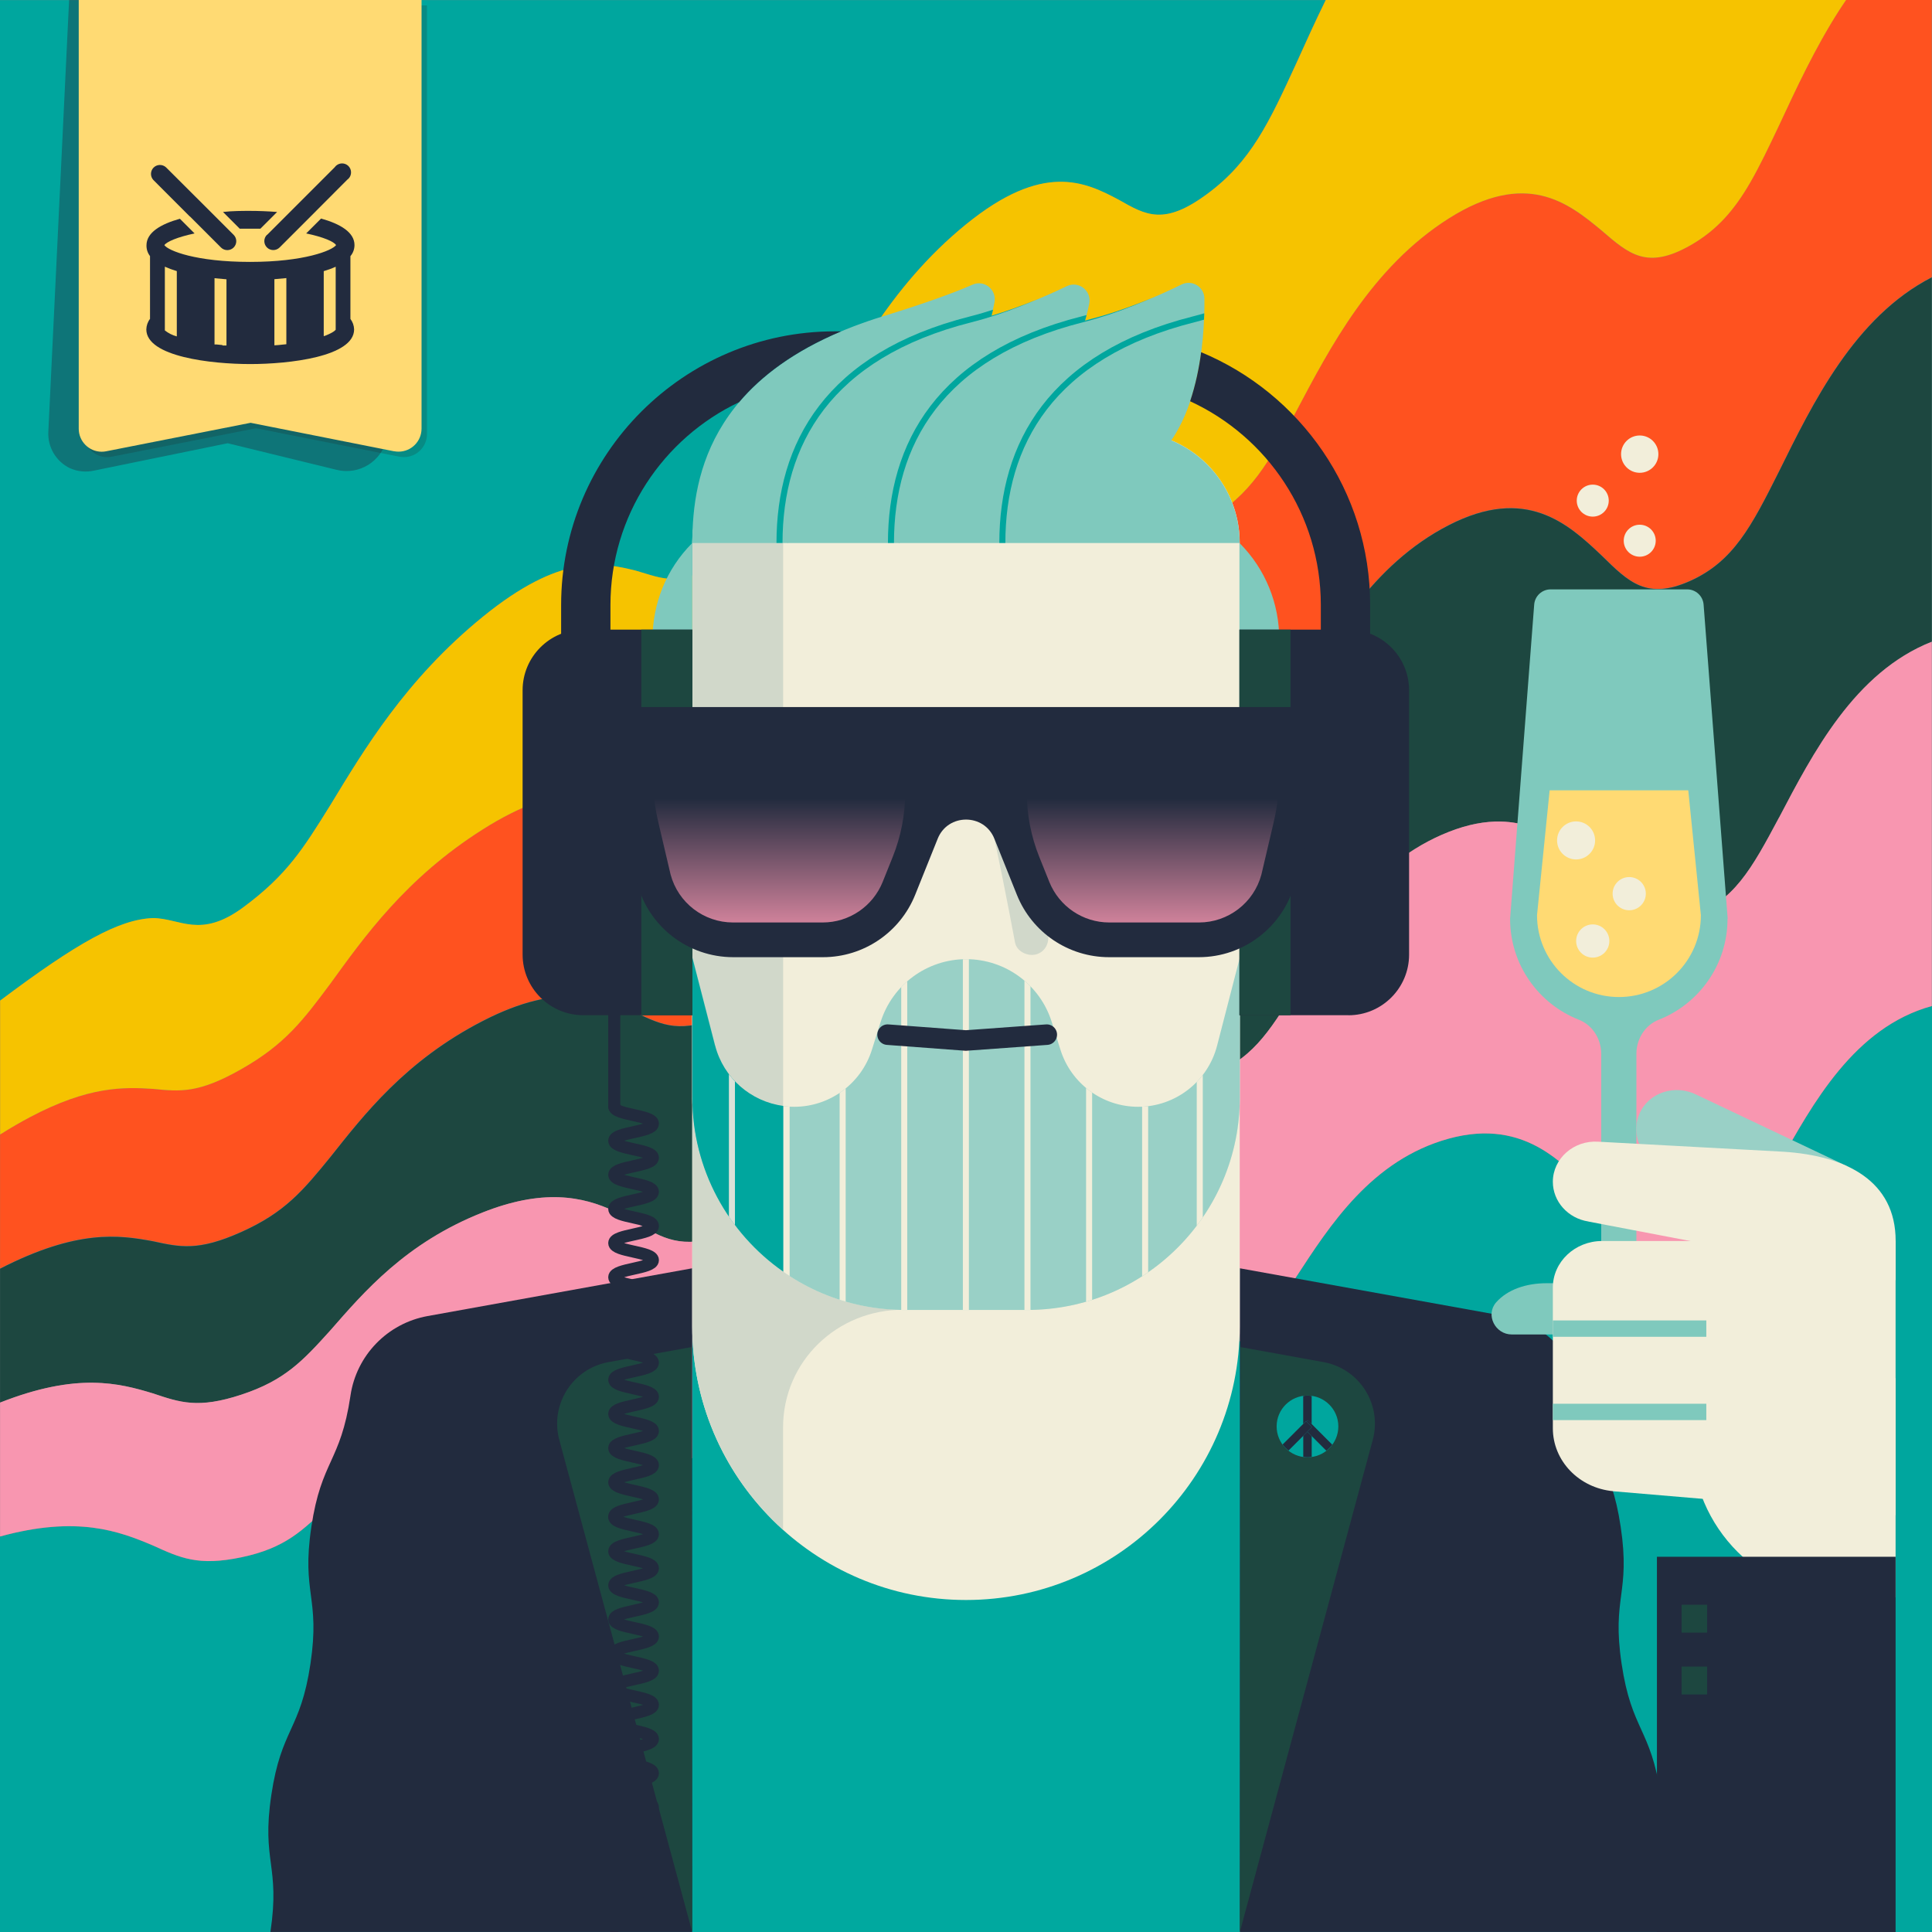
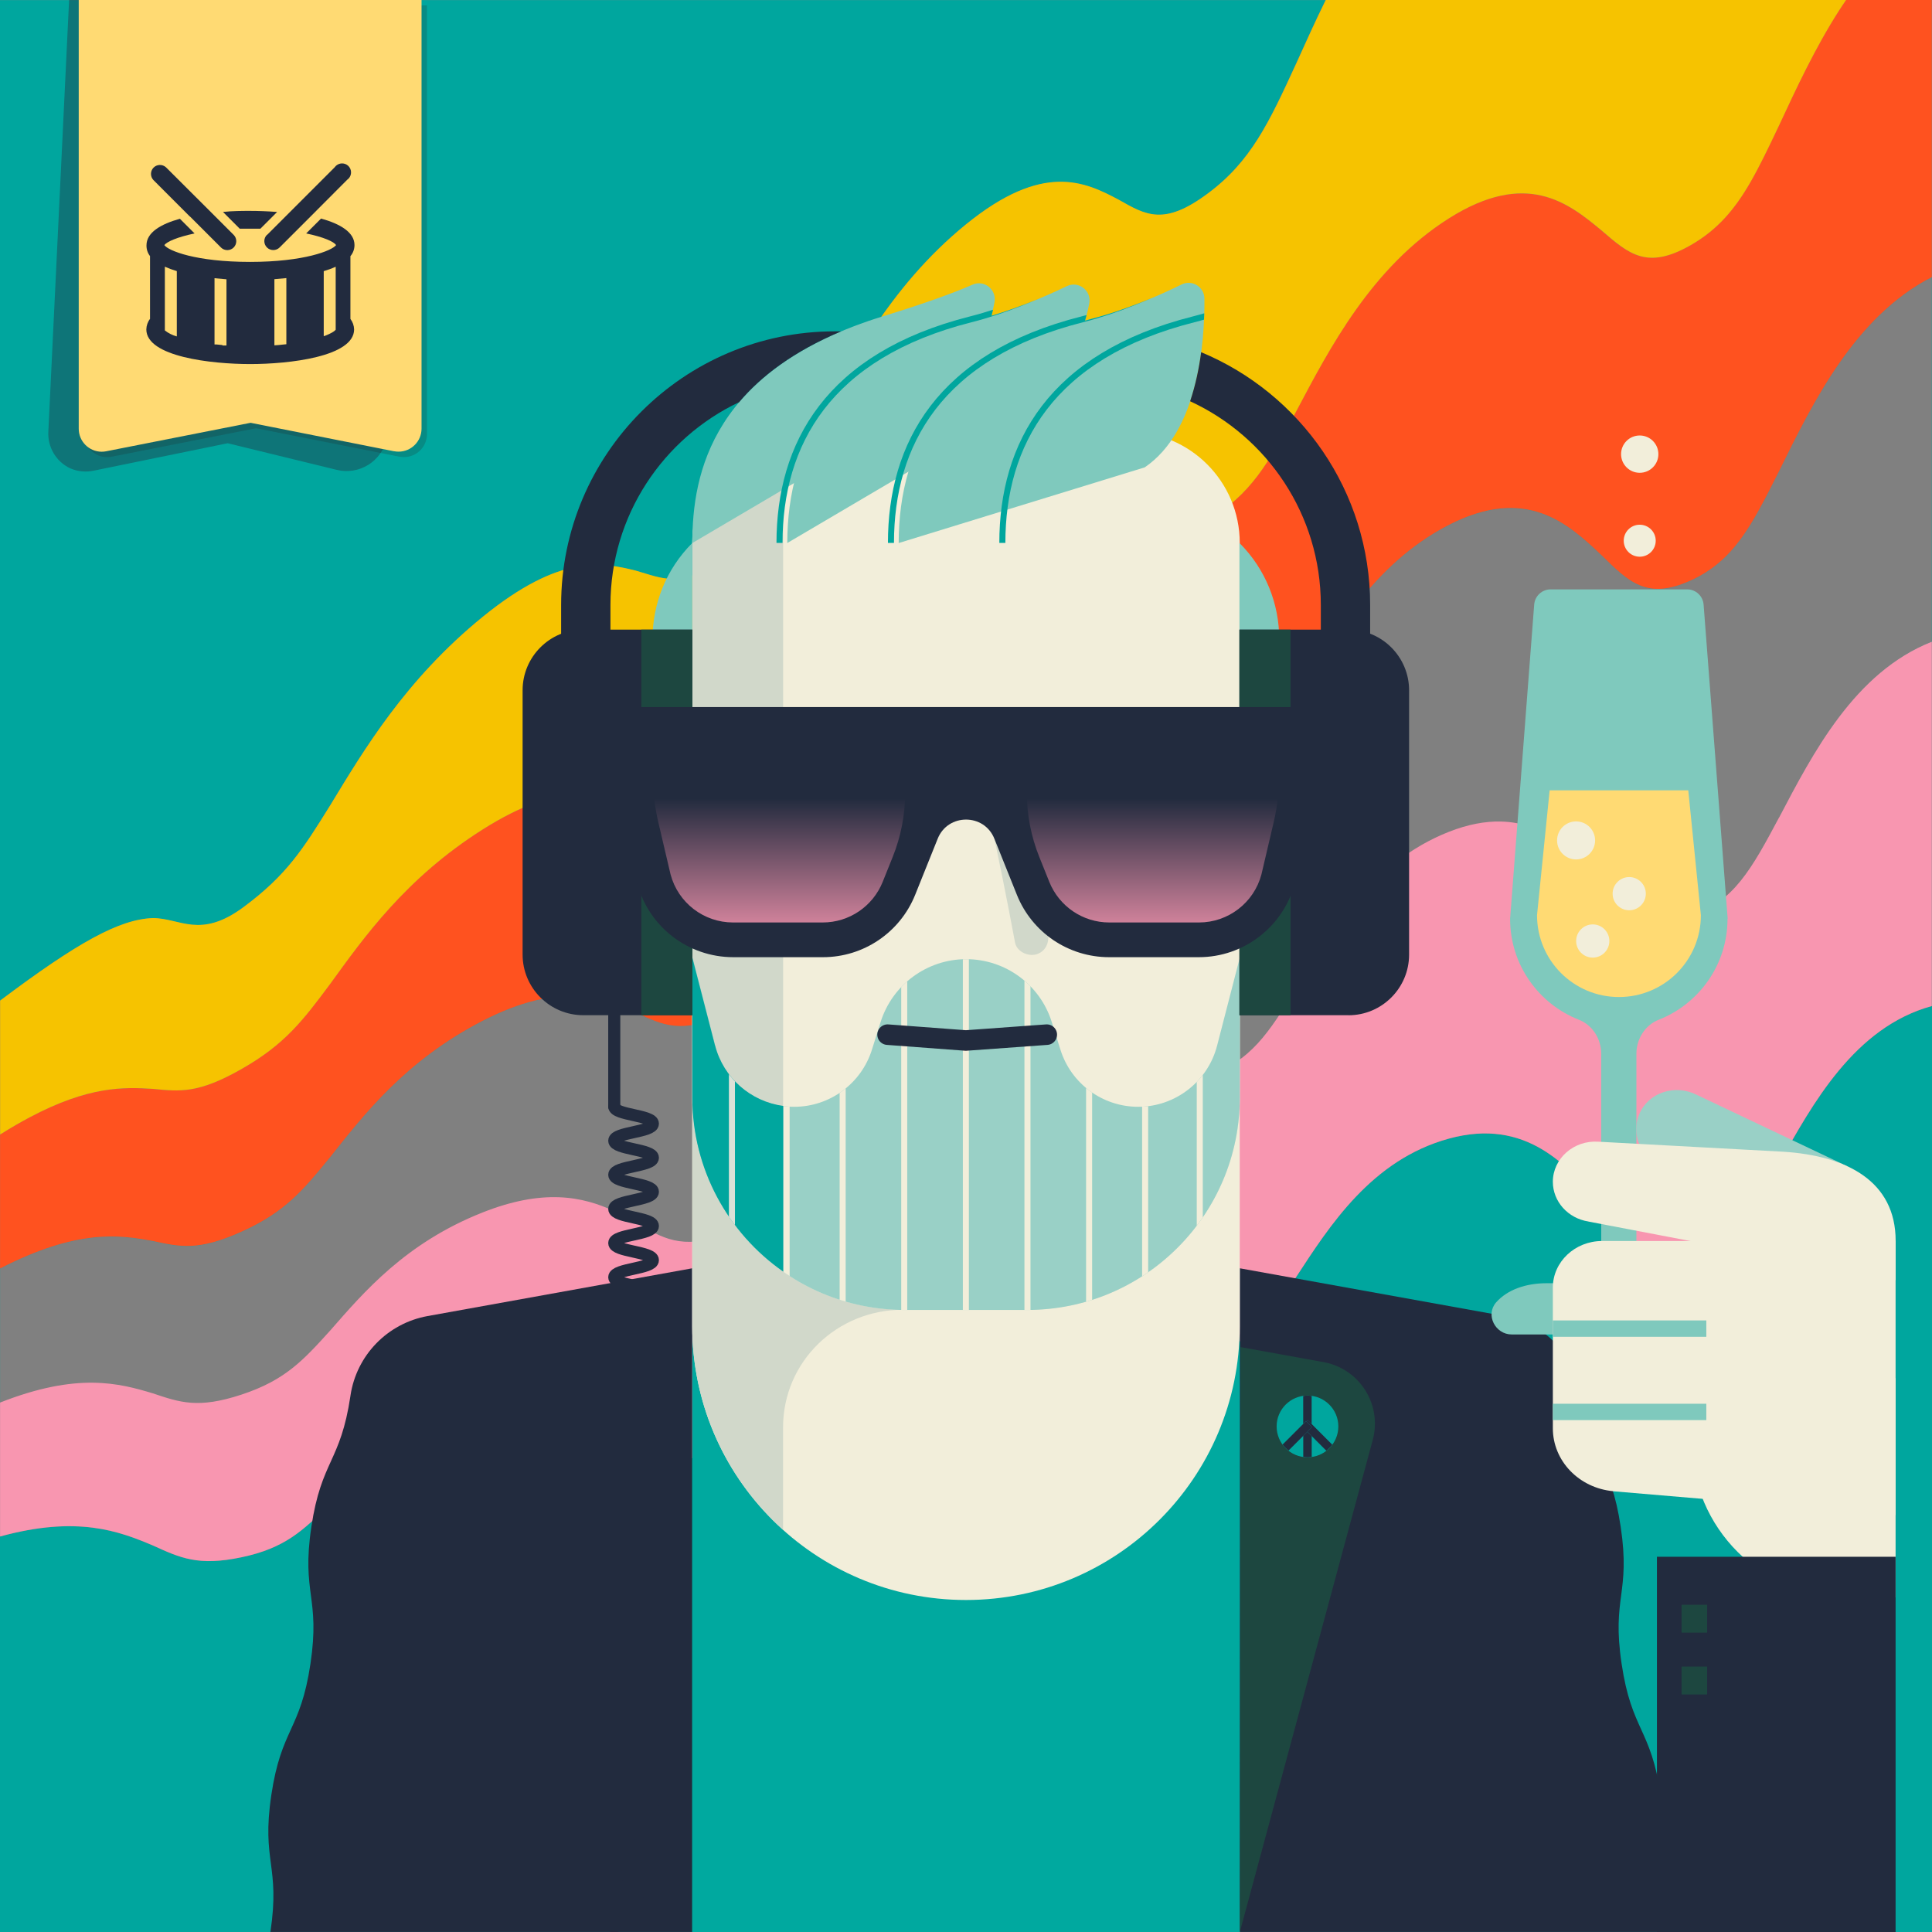
<svg xmlns="http://www.w3.org/2000/svg" version="1.1" viewBox="0 0 320 320">
  <rect x="0" y="0" width="320" height="320" fill="#808080" stroke="none" />
  <clipPath id="Amiga500_lores">
    <rect y="0" width="320" height="320" />
  </clipPath>
  <g clip-path="url(#Amiga500_lores)">
    <path d="M15.4,229.02c4.03,.04,7.15,.91,9.94,1.76-2.78-.84-5.91-1.72-9.94-1.76Z" fill="#00a69e" />
    <path d="M304.59,1.74c-4.04,6.29-7.16,13.07-9.95,19.05-1.7,3.58-3.18,6.69-4.74,9.4,1.57-2.72,3.05-5.84,4.75-9.42,2.79-5.97,5.91-12.74,9.94-19.03Z" fill="#00a69e" />
    <path d="M265.27,145.82c-4.17-4.46-9.11-9.59-16.73-9.75,7.61,.16,12.55,5.29,16.73,9.75Z" fill="#00a69e" />
    <path d="M136.39,112.78c1.63-2.63,3.38-5.4,5.38-8.2-2,2.8-3.75,5.57-5.38,8.2Z" fill="#00a69e" />
    <path d="M130.71,121.66c.83-1.17,1.65-2.43,2.5-3.77-.85,1.34-1.67,2.6-2.5,3.77Z" fill="#00a69e" />
    <path d="M105.3,202.46c-4.52-2.53-9.94-5.38-18.69-3.65,8.74-1.73,14.17,1.12,18.69,3.65Z" fill="#00a69e" />
    <path d="M160,169.3c-12.81,5.05-19.74,14.99-25.31,22.76,5.58-7.77,12.5-17.71,25.31-22.76Z" fill="#00a69e" />
    <path d="M279.96,151.78c7.19-2.37,10.18-7.89,14.7-16.36-4.53,8.47-7.51,13.99-14.7,16.36Z" fill="#00a69e" />
    <path d="M319.97,0V45.91c-12.81,6.57-19.74,20.88-25.31,32.16-4.53,9.01-7.51,14.89-14.7,18.12s-10.17,.23-14.69-4.21c-5.57-5.28-12.49-11.59-25.3-5.02-12.8,6.57-19.73,19.11-25.3,28.97-4.52,7.86-7.5,12.97-14.69,16.2s-10.17,.99-14.69-2.29c-5.57-3.86-12.5-8.4-25.3-1.83-12.81,6.58-19.74,17.35-25.31,25.78-4.53,6.69-7.51,11.05-14.7,14.28-7.19,3.24-10.17,1.76-14.69-.37-5.57-2.44-12.49-5.2-25.3,1.37-12.8,6.57-19.73,15.58-25.3,22.59-4.52,5.54-7.5,9.13-14.69,12.36-7.19,3.23-10.17,2.51-14.69,1.54-5.57-1.03-12.49-2.02-25.3,4.55v-22.18c1.75-1.11,3.39-2.05,4.93-2.87-1.55,.82-3.18,1.76-4.94,2.87v-22.18c12.8-9.62,19.73-13.47,25.3-13.67,4.53,0,7.82,3.52,15.01-1.81,7.19-5.33,9.86-9.61,14.37-16.87,5.57-9.16,12.49-20.84,25.3-31.25,12.8-10.4,19.73-9,25.3-7.62,4.52,1.28,7.5,3.1,14.69-2.22,7.19-5.33,10.18-11.8,14.7-20.34,5.58-10.72,12.5-24.38,25.31-34.79,12.8-10.41,19.73-7.03,25.3-4.08,4.52,2.56,7.5,4.34,14.69-.99,7.19-5.33,10.17-11.74,14.69-21.57,1.5-3.32,3.11-6.89,4.89-10.52H0V320H320V0h-.03Zm0,106.28c-12.81,5.05-19.74,18.54-25.31,29.15v.02c5.58-10.62,12.5-24.1,25.31-29.15v60.34c-12.81,3.51-19.74,16.18-25.31,26.12-4.53,7.92-7.51,13.1-14.7,14.61-7.19,1.52-10.17-2.19-14.69-7.71-5.57-6.63-12.49-14.57-25.3-11.06-12.8,3.52-19.73,14.42-25.3,22.94-4.52,6.77-7.5,11.18-14.69,12.69-7.19,1.51-10.17-1.45-14.69-5.8-5.57-5.19-12.5-11.38-25.3-7.87-12.81,3.52-19.74,12.63-25.31,19.74-4.53,5.62-7.51,9.27-14.7,10.78-7.19,1.51-10.17-.68-14.69-3.88-5.57-3.77-12.49-8.18-25.3-4.67-12.8,3.51-19.73,10.86-25.3,16.55-4.52,4.47-7.5,7.35-14.69,8.86-7.19,1.51-10.17,.09-14.69-1.96-5.57-2.35-12.49-5-25.3-1.48v-44.37c12.8-6.57,19.73-5.58,25.3-4.55,4.52,.98,7.5,1.69,14.69-1.54,7.19-3.23,10.17-6.82,14.69-12.36,5.57-7.01,12.49-16.02,25.3-22.59,12.8-6.58,19.73-3.82,25.3-1.37,4.52,2.12,7.5,3.6,14.69,.37,7.19-3.23,10.18-7.59,14.7-14.28,5.58-8.43,12.5-19.21,25.31-25.78,12.8-6.57,19.73-2.04,25.3,1.83,4.52,3.29,7.5,5.52,14.69,2.29,7.19-3.23,10.17-8.34,14.69-16.2,5.57-9.86,12.49-22.4,25.3-28.97,12.8-6.57,19.73-.26,25.3,5.02,4.52,4.44,7.5,7.44,14.69,4.21,7.19-3.24,10.18-9.11,14.7-18.12h0c5.58-11.28,12.5-25.59,25.31-32.16v60.34Z" fill="#00a69e" />
    <path d="M119.99,204.59c-7.19,2.37-10.17,.53-14.69-2.13,4.52,2.68,7.5,4.5,14.69,2.13Z" fill="#00a69e" />
    <path d="M134.69,192.06c-4.53,6.16-7.51,10.16-14.7,12.53,7.19-2.37,10.18-6.37,14.7-12.53Z" fill="#00a69e" />
    <path d="M294.66,20.76c-1.7,3.59-3.18,6.71-4.75,9.42-2.61,4.52-5.46,7.91-9.96,10.47-7.19,4.09-10.17,1.43-14.69-2.46-5.57-4.63-12.49-10.1-25.3-2.01-12.8,8.11-19.73,21.47-25.3,31.99-4.52,8.39-7.5,13.86-14.69,17.95-7.19,4.09-10.17,2.2-14.69-.54-5.57-3.21-12.5-6.91-25.3,1.19-8,5.06-13.71,11.49-18.22,17.81-1.99,2.8-3.75,5.57-5.38,8.2-.58,.95-1.16,1.88-1.71,2.79-.51,.81-.99,1.58-1.47,2.33-.85,1.34-1.67,2.6-2.5,3.77-2.83,4.02-5.79,7.12-10.73,9.93-7.19,4.09-10.17,2.97-14.69,1.38-5.57-1.77-12.49-3.71-25.3,4.38-12.8,8.09-19.73,17.93-25.3,25.6-4.52,6.07-7.5,10.02-14.69,14.11-7.19,4.09-10.17,3.73-14.69,3.29-4.8-.31-10.62-.47-20.36,4.69-1.54,.82-3.18,1.76-4.93,2.87v22.18c12.81-6.57,19.73-5.58,25.3-4.55,4.52,.97,7.5,1.69,14.69-1.54,7.19-3.23,10.17-6.82,14.69-12.36,5.57-7.01,12.5-16.02,25.3-22.59,12.81-6.57,19.73-3.8,25.3-1.37,4.52,2.13,7.5,3.61,14.69,.37,7.19-3.23,10.17-7.59,14.7-14.28,5.57-8.43,12.5-19.2,25.31-25.78,12.8-6.57,19.73-2.03,25.3,1.83,4.52,3.29,7.5,5.52,14.69,2.29s10.17-8.34,14.69-16.2c5.57-9.86,12.5-22.4,25.3-28.97,12.81-6.57,19.73-.26,25.3,5.02,4.52,4.44,7.5,7.44,14.69,4.21s10.17-9.11,14.7-18.12c5.57-11.28,12.5-25.59,25.31-32.16V0h-14.22c-.39,.58-.78,1.15-1.16,1.74-4.03,6.29-7.15,13.06-9.94,19.03Z" fill="#ff521f" />
    <path d="M199.99,32.09c-7.19,5.33-10.17,3.56-14.69,.99-5.57-2.96-12.5-6.33-25.3,4.08-12.81,10.41-19.73,24.07-25.31,34.79-4.52,8.55-7.51,15.01-14.7,20.34-7.19,5.33-10.17,3.5-14.69,2.22-5.57-1.38-12.5-2.78-25.3,7.62-12.81,10.41-19.73,22.09-25.3,31.25-4.52,7.26-7.18,11.54-14.37,16.87-7.19,5.33-10.49,1.81-15.01,1.81-5.57,.2-12.5,4.05-25.3,13.67v22.18c1.76-1.11,3.39-2.05,4.94-2.87,9.73-5.16,15.55-5,20.36-4.69,4.52,.44,7.5,.8,14.69-3.29,7.19-4.09,10.17-8.04,14.69-14.11,5.57-7.68,12.5-17.51,25.3-25.6,12.81-8.09,19.73-6.15,25.3-4.38,4.52,1.59,7.5,2.71,14.69-1.38,4.95-2.81,7.9-5.91,10.73-9.93,.83-1.17,1.65-2.43,2.5-3.77,.48-.75,.96-1.52,1.47-2.33,.55-.9,1.12-1.84,1.71-2.79,1.62-2.63,3.38-5.4,5.38-8.2,4.51-6.33,10.22-12.75,18.22-17.81,12.8-8.09,19.73-4.39,25.3-1.19,4.52,2.74,7.5,4.63,14.69,.54,7.19-4.09,10.17-9.56,14.69-17.95,5.57-10.52,12.5-23.89,25.3-31.99,12.81-8.09,19.73-2.62,25.3,2.01,4.52,3.89,7.5,6.55,14.69,2.46,4.5-2.56,7.35-5.95,9.96-10.47,1.56-2.71,3.04-5.82,4.74-9.4,2.79-5.98,5.91-12.75,9.95-19.05,.37-.58,.77-1.16,1.16-1.74h-86.18c-1.79,3.64-3.39,7.2-4.89,10.52-4.52,9.83-7.5,16.24-14.69,21.57Z" fill="#f6c300" />
-     <path d="M294.66,78.1h0c-4.52,9.01-7.51,14.88-14.7,18.12-7.19,3.23-10.17,.23-14.69-4.21-5.57-5.28-12.5-11.59-25.3-5.02-12.81,6.57-19.73,19.11-25.3,28.97-4.52,7.86-7.5,12.97-14.69,16.2-7.19,3.23-10.17,.99-14.69-2.29-5.57-3.87-12.5-8.4-25.3-1.83-12.81,6.57-19.73,17.35-25.31,25.78-4.52,6.69-7.51,11.05-14.7,14.28-7.19,3.23-10.17,1.75-14.69-.37-5.57-2.45-12.5-5.22-25.3,1.37-12.81,6.57-19.73,15.58-25.3,22.59-4.52,5.54-7.5,9.13-14.69,12.36-7.19,3.23-10.17,2.52-14.69,1.54-5.57-1.03-12.5-2.02-25.3,4.55v22.18c6.4-2.52,11.33-3.33,15.36-3.29,4.03,.04,7.15,.91,9.94,1.76,4.52,1.51,7.5,2.59,14.69,.21,7.19-2.37,10.17-5.61,14.69-10.61,5.57-6.36,12.49-14.53,25.3-19.58,2.4-.95,4.59-1.59,6.61-1.99,8.75-1.73,14.16,1.11,18.69,3.65,4.52,2.66,7.5,4.5,14.69,2.13s10.17-6.37,14.7-12.53c5.57-7.77,12.5-17.71,25.31-22.76,12.8-5.05,19.73,.32,25.3,4.84,4.52,3.82,7.5,6.41,14.69,4.04,7.19-2.37,10.17-7.13,14.69-14.45,5.57-9.19,12.49-20.91,25.3-25.95,3.2-1.26,6.03-1.76,8.57-1.71,7.62,.15,12.55,5.28,16.73,9.75,4.52,4.98,7.5,8.33,14.69,5.96,7.19-2.37,10.17-7.89,14.7-16.36,5.57-10.61,12.5-24.1,25.31-29.15V45.94c-12.81,6.57-19.73,20.88-25.31,32.16Z" fill="#1d4740" />
    <path d="M279.96,151.78c-7.19,2.37-10.17-.98-14.69-5.96-4.17-4.46-9.12-9.59-16.73-9.75-2.54-.05-5.37,.45-8.57,1.71-12.81,5.05-19.73,16.76-25.3,25.95-4.52,7.32-7.5,12.08-14.69,14.45-7.19,2.37-10.17-.23-14.69-4.04-5.57-4.53-12.5-9.89-25.3-4.84-12.81,5.05-19.73,14.99-25.31,22.76-4.52,6.16-7.51,10.16-14.7,12.53-7.19,2.37-10.17,.54-14.69-2.13-4.52-2.52-9.95-5.37-18.69-3.65-2.02,.4-4.21,1.04-6.61,1.99-12.81,5.05-19.73,13.22-25.3,19.58-4.52,5-7.5,8.24-14.69,10.61-7.19,2.37-10.17,1.3-14.69-.21-2.78-.84-5.91-1.72-9.94-1.76-4.03-.04-8.96,.77-15.36,3.29v22.18c12.81-3.52,19.73-.87,25.3,1.48,4.52,2.05,7.5,3.48,14.69,1.96,7.19-1.51,10.17-4.39,14.69-8.86,5.57-5.69,12.5-13.04,25.3-16.55,12.81-3.51,19.73,.9,25.3,4.67,4.52,3.21,7.5,5.4,14.69,3.88,7.19-1.51,10.17-5.16,14.7-10.78,5.57-7.11,12.5-16.22,25.31-19.74,12.8-3.51,19.73,2.68,25.3,7.87,4.52,4.36,7.5,7.32,14.69,5.8,7.19-1.51,10.17-5.92,14.69-12.69,5.57-8.52,12.5-19.42,25.3-22.94,12.81-3.51,19.73,4.44,25.3,11.06,4.52,5.52,7.5,9.23,14.69,7.71,7.19-1.51,10.17-6.68,14.7-14.61,5.57-9.95,12.5-22.61,25.31-26.12v-60.34c-12.81,5.05-19.73,18.53-25.31,29.15v-.02c-4.52,8.47-7.51,13.99-14.7,16.36Z" fill="#f896b0" />
    <defs>
      <clipPath id="b">
        <path d="M114.67,181.78c0,19.43,15.75,35.19,35.19,35.19h20.3c19.43,0,35.19-15.75,35.19-35.19l.02-23.23-3.78,14.64c-1.54,5.96-6.92,10.13-13.07,10.13h0c-5.9,0-11.12-3.83-12.88-9.46l-1.44-4.59c-1.94-6.19-7.68-10.4-14.17-10.4h0c-6.48,0-12.21,4.21-14.17,10.4l-1.44,4.59c-1.77,5.63-6.99,9.46-12.88,9.46h0c-6.16,0-11.54-4.17-13.07-10.13l-3.78-14.64,.02,23.23h-.02Z" style="fill:none;" />
      </clipPath>
      <clipPath id="c">
        <path d="M193.99,72.92c4.85-7.08,5.54-17.66,5.5-23.47,0-1.94-2.05-3.19-3.79-2.34-3.53,1.74-9.25,4.27-15.16,5.77-.28,.07-.55,.15-.82,.23,.3-1.02,.54-1.98,.71-2.86,.41-2.12-1.78-3.8-3.73-2.86-3.12,1.5-7.64,3.48-12.47,4.91,.21-.8,.4-1.57,.52-2.27,.38-2.09-1.7-3.76-3.64-2.9-3.56,1.57-9.12,3.49-14.72,5.2-28.39,8.71-31.69,26.04-31.69,37.59h90.66c0-7.67-4.68-14.24-11.35-17.01h-.02Z" style="fill:none;" />
      </clipPath>
    </defs>
    <path d="M261.96,231.17c1.66,11.1,4.82,10.63,6.48,21.73,1.66,11.11-1.51,11.57,.15,22.68s4.82,10.63,6.48,21.73c1.66,11.11-1.51,11.57,.15,22.68h-69.86v-109.92l43.82,7.91c6.65,1.2,11.79,6.5,12.78,13.17" style="fill:#222b3e;" />
    <path d="M58.05,231.17c-1.66,11.1-4.82,10.63-6.48,21.73-1.66,11.11,1.51,11.57-.15,22.68-1.66,11.11-4.82,10.63-6.48,21.73-1.66,11.1,1.51,11.57-.15,22.68H114.65v-109.92l-43.82,7.91c-6.65,1.2-11.79,6.5-12.78,13.17" style="fill:#222b3e;" />
    <path d="M212.81,158.54h-9.7v-25.19h16.72v18.16c0,3.87-3.15,7.02-7.02,7.02Z" style="fill:#f2eeda;" />
    <polygon points="203.11 133.36 203.11 158.54 210.89 158.54 203.11 133.36" style="fill:#99d0c6;" />
    <path d="M100.17,133.36h16.72v25.19h-9.7c-3.87,0-7.02-3.15-7.02-7.02v-18.16h0Z" style="fill:#f2eeda;" />
    <polygon points="116.89 133.36 116.89 158.54 109.11 158.54 116.89 133.36" style="fill:#99d0c6;" />
    <rect x="114.67" y="210.08" width="90.66" height="109.92" style="fill:#00a99f;" />
    <path d="M205.34,168.14v51.53c0,25.04-20.3,45.34-45.34,45.34h0c-25.04,0-45.34-20.3-45.34-45.34v-51.53h90.67Z" style="fill:#f2eeda;" />
    <path d="M129.7,181.78v-17.66h-15.04v55.55c0,13.39,5.8,25.41,15.04,33.71v-16.96c0-10.94,8.99-19.55,19.93-19.48h20.52c19.43,0,35.19-15.75,35.19-35.19h-75.64v.02h0Z" style="fill:#d1d8ca;" />
    <path d="M133.09,71.51h53.84c10.16,0,18.41,8.25,18.41,18.41v91.84c0,19.42-15.76,35.19-35.19,35.19h-20.3c-19.42,0-35.19-15.76-35.19-35.19V89.94c0-10.16,8.25-18.41,18.41-18.41h.01Z" style="fill:#f2eeda;" />
    <path d="M164,135.63c1.48,6.81,2.84,13.63,4.12,20.47,.28,1.5,2.09,2.35,3.48,1.98,1.57-.43,2.25-1.96,1.98-3.48-1.28-6.84-2.65-13.67-4.12-20.47-.33-1.49-2.07-2.36-3.48-1.98-1.54,.42-2.29,1.98-1.98,3.48h0Z" style="fill:#d1d8ca;" />
    <path d="M114.67,89.94v91.84c0,11.93,5.95,22.48,15.04,28.83V71.84c-8.56,1.59-15.04,9.08-15.04,18.1Z" style="fill:#d1d8ca;" />
-     <path d="M114.67,89.94c0-10.17,8.24-18.41,18.41-18.41h53.84c10.17,0,18.41,8.24,18.41,18.41H114.67Z" style="fill:#7fc9bd;" />
    <path d="M114.67,181.78c0,19.43,15.75,35.19,35.19,35.19h20.3c19.43,0,35.19-15.75,35.19-35.19l.02-23.23-3.78,14.64c-1.54,5.96-6.92,10.13-13.07,10.13h0c-5.9,0-11.12-3.83-12.88-9.46l-1.44-4.59c-1.94-6.19-7.68-10.4-14.17-10.4h0c-6.48,0-12.21,4.21-14.17,10.4l-1.44,4.59c-1.77,5.63-6.99,9.46-12.88,9.46h0c-6.16,0-11.54-4.17-13.07-10.13l-3.78-14.64,.02,23.23h-.02Z" style="fill:#99d0c6;" />
    <path d="M118.43,173.18l-3.78-14.64,.02,23.23c0,11.93,5.95,22.48,15.04,28.83v-27.43c-5.37-.72-9.88-4.63-11.27-9.99h-.01Z" style="fill:#00a69e;" />
    <path d="M114.67,121.75v-31.82c-4.39,4.39-6.59,10.15-6.59,15.91v17.05l6.59-1.14h0Z" style="fill:#7fc9bd;" />
    <path d="M205.29,121.75v-31.82c4.39,4.39,6.59,10.15,6.59,15.91v17.05l-6.59-1.14h0Z" style="fill:#7fc9bd;" />
    <path d="M114.67,89.94c0-11.55,3.3-28.88,31.69-37.59,5.6-1.72,11.16-3.63,14.72-5.2,1.94-.86,4.02,.81,3.64,2.9-.85,4.65-3.39,11.73-10.85,16.8l-39.21,23.1h.01Z" style="fill:#7fc9bd;" />
-     <path d="M130.4,89.94c0-16.36,8-31.06,31.69-37.05,5.61-1.42,11.03-3.77,14.6-5.49,1.95-.94,4.13,.73,3.73,2.86-.89,4.65-3.47,11.59-10.8,16.58l-39.21,23.1h0Z" style="fill:#7fc9bd;" />
+     <path d="M130.4,89.94c0-16.36,8-31.06,31.69-37.05,5.61-1.42,11.03-3.77,14.6-5.49,1.95-.94,4.13,.73,3.73,2.86-.89,4.65-3.47,11.59-10.8,16.58h0Z" style="fill:#7fc9bd;" />
    <path d="M148.85,89.94c0-16.36,8-31.06,31.69-37.05,5.92-1.5,11.63-4.03,15.16-5.77,1.74-.86,3.78,.4,3.79,2.34,.06,7.26-1,21.91-9.89,27.95l-40.74,12.53h-.01Z" style="fill:#7fc9bd;" />
-     <path d="M114.65,319.99l-22.01-81.49c-1.58-5.86,2.18-11.81,8.15-12.89l13.74-2.49,.12,96.88Z" style="fill:#1d4740;" />
    <g style="clip-path:url(#b);">
      <g>
        <line x1="159.98" y1="156.05" x2="159.98" y2="217.49" style="fill:none; stroke:#f2eeda; stroke-miterlimit:10;" />
        <line x1="170.18" y1="158.57" x2="170.18" y2="217.49" style="fill:none; stroke:#f2eeda; stroke-miterlimit:10;" />
        <line x1="180.39" y1="174.58" x2="180.39" y2="216.1" style="fill:none; stroke:#f2eeda; stroke-miterlimit:10;" />
        <line x1="189.67" y1="179.79" x2="189.67" y2="215.92" style="fill:none; stroke:#f2eeda; stroke-miterlimit:10;" />
        <line x1="198.72" y1="171.52" x2="198.72" y2="209.17" style="fill:none; stroke:#f2eeda; stroke-miterlimit:10;" />
        <line x1="121.23" y1="170.09" x2="121.23" y2="209.17" style="fill:none; stroke:#dce1d7; stroke-miterlimit:10;" />
        <line x1="130.29" y1="178" x2="130.29" y2="215.92" style="fill:none; stroke:#f2eeda; stroke-miterlimit:10;" />
        <line x1="139.57" y1="174.58" x2="139.57" y2="216.1" style="fill:none; stroke:#f2eeda; stroke-miterlimit:10;" />
        <line x1="149.77" y1="158.93" x2="149.77" y2="217.49" style="fill:none; stroke:#f2eeda; stroke-miterlimit:10;" />
      </g>
    </g>
    <polyline points="147.01 171.37 159.98 172.34 173.38 171.37" style="fill:none; stroke:#222b3e; stroke-linecap:round; stroke-miterlimit:10; stroke-width:3.4px;" />
    <g style="clip-path:url(#c);">
      <g>
        <path d="M129.11,89.94c0-16.36,8-31.06,31.69-37.05,5.61-1.42,11.03-3.77,14.6-5.49" style="fill:none; stroke:#00a69e; stroke-miterlimit:10;" />
        <path d="M147.57,89.94c0-16.36,8-31.06,31.69-37.05,5.61-1.42,11.03-3.77,14.6-5.49" style="fill:none; stroke:#00a69e; stroke-miterlimit:10;" />
        <path d="M166.02,89.94c0-16.36,8-31.06,31.69-37.05,5.61-1.42,11.03-3.77,14.6-5.49" style="fill:none; stroke:#00a69e; stroke-miterlimit:10;" />
      </g>
    </g>
    <path d="M205.36,319.99l22.01-81.49c1.58-5.86-2.18-11.81-8.15-12.89l-13.74-2.49-.12,96.88Z" style="fill:#1d4740;" />
    <rect width="320" height="319.99" style="fill:none;" />
    <rect width="320" height="320" fill="none" />
    <circle cx="216.56" cy="236.26" r="5.11" fill="#00a69e" />
    <g>
      <path d="M216.54,237.14l-.68,.68v3.48c.23,.03,.46,.07,.7,.07s.47-.04,.7-.07v-3.44l-.72-.72Z" fill="#222b3e" />
      <path d="M216.32,235.38l.07,.07,.22-.22,.64,.65v-4.66c-.23-.03-.46-.07-.7-.07s-.47,.04-.7,.07v4.63l.46-.46Z" fill="#222b3e" />
      <path d="M216.61,235.23l-.22,.22,.92,.92-.77,.77,.72,.72,2.42,2.42c.37-.29,.7-.62,.98-1l-3.4-3.41-.64-.65Z" fill="#222b3e" />
      <path d="M216.54,237.14l.77-.77-.92-.92-.07-.07-.46,.46-3.42,3.42c.28,.38,.61,.71,.98,1l2.44-2.44,.68-.68Z" fill="#222b3e" />
    </g>
    <rect width="320" height="320" fill="none" />
    <path d="M96.61,104.29h18.05v63.86h-18.05c-5.54,0-10.05-4.5-10.05-10.05v-43.77c0-5.54,4.5-10.05,10.05-10.05h0Z" fill="#222b3e" />
    <path d="M223.34,168.15h-18.05v-63.86h18.05c5.54,0,10.05,4.5,10.05,10.05v43.77c0,5.54-4.5,10.05-10.05,10.05h0Z" fill="#222b3e" />
    <rect x="205.29" y="104.29" width="8.46" height="63.86" fill="#1d4740" />
    <rect x="106.22" y="104.29" width="8.46" height="63.86" fill="#1d4740" />
    <path d="M101.74,183.28c0,1.41,6.4,1.41,6.4,2.83s-6.4,1.41-6.4,2.83,6.4,1.41,6.4,2.82-6.4,1.41-6.4,2.82,6.4,1.41,6.4,2.82-6.4,1.41-6.4,2.83,6.4,1.41,6.4,2.83-6.4,1.41-6.4,2.83,6.4,1.41,6.4,2.83-6.4,1.42-6.4,2.83,6.4,1.41,6.4,2.83-6.4,1.42-6.4,2.83,6.4,1.41,6.4,2.83-6.4,1.42-6.4,2.83,6.4,1.41,6.4,2.83-6.4,1.42-6.4,2.83,6.4,1.42,6.4,2.83-6.4,1.41-6.4,2.83,6.4,1.42,6.4,2.83-6.4,1.42-6.4,2.83,6.4,1.42,6.4,2.83-6.4,1.42-6.4,2.83,6.4,1.42,6.4,2.84-6.4,1.42-6.4,2.84" fill="none" stroke="#222b3e" stroke-linecap="round" stroke-miterlimit="10" stroke-width="2" />
    <path d="M101.74,251.28c0,1.41,6.4,1.41,6.4,2.83s-6.4,1.41-6.4,2.83,6.4,1.41,6.4,2.82-6.4,1.41-6.4,2.82,6.4,1.41,6.4,2.82-6.4,1.41-6.4,2.83,6.4,1.41,6.4,2.83-6.4,1.41-6.4,2.83,6.4,1.41,6.4,2.83-6.4,1.42-6.4,2.83,6.4,1.41,6.4,2.83-6.4,1.42-6.4,2.83,6.4,1.41,6.4,2.83-6.4,1.42-6.4,2.83,6.4,1.41,6.4,2.83-6.4,1.42-6.4,2.83,6.4,1.42,6.4,2.83-6.4,1.41-6.4,2.83,6.4,1.42,6.4,2.83-6.4,1.42-6.4,2.83,6.4,1.42,6.4,2.83-6.4,1.42-6.4,2.83,6.4,1.42,6.4,2.84-6.4,1.42-6.4,2.84" fill="none" stroke="#222b3e" stroke-linecap="round" stroke-miterlimit="10" stroke-width="2" />
    <line x1="101.74" y1="183.28" x2="101.74" y2="168.15" fill="none" stroke="#222b3e" stroke-linecap="round" stroke-miterlimit="10" stroke-width="2" />
    <path d="M139.33,54.88h-1.06c-24.99,0-45.33,20.33-45.33,45.33v39.88h8.17v-39.88c0-14.82,8.73-27.64,21.31-33.6,3.68-4.36,9.07-8.43,16.9-11.73h.01Z" fill="#222b3e" />
    <path d="M198.95,58.33c-.35,2.65-.93,5.45-1.83,8.13,12.77,5.88,21.65,18.8,21.65,33.74v39.88h8.17v-39.88c0-18.85-11.58-35.05-28-41.87h.01Z" fill="#222b3e" />
    <rect width="320" height="319.7" fill="none" />
    <path d="M286.16,152.19l-3.99-52.05c-.11-1.42-1.29-2.52-2.72-2.52h-22.62c-1.42,0-2.61,1.09-2.72,2.52l-3.99,52.05c0,7.6,4.72,14.09,11.39,16.71,2.28,.9,3.7,3.19,3.7,5.64v34.82c0,1.76-1.42,3.18-3.18,3.18h-5.84c-3.45,0-6.51,1.06-8.38,3.17-1.81,2.06-.17,5.32,2.59,5.32h35.45c2.74,0,4.39-3.26,2.59-5.32-1.85-2.11-4.91-3.17-8.38-3.17h-5.84c-1.76,0-3.18-1.42-3.18-3.18v-34.82c0-2.45,1.42-4.75,3.7-5.64,6.67-2.63,11.39-9.11,11.39-16.71h.02Z" fill="#7fc9bd" />
    <path d="M268.15,165.14h0c-7.5,0-13.57-6.07-13.57-13.56l2.09-20.68h22.96l2.09,20.68c0,7.49-6.07,13.56-13.57,13.56Z" fill="#ffda73" />
-     <circle cx="263.81" cy="82.92" r="2.65" fill="#f2eeda" />
    <circle cx="271.59" cy="89.56" r="2.65" fill="#f2eeda" />
    <circle cx="271.59" cy="75.22" r="3.09" fill="#f2eeda" />
    <circle cx="261.05" cy="139.2" r="3.15" fill="#f2eeda" />
    <circle cx="269.85" cy="148.02" r="2.75" fill="#f2eeda" />
    <circle cx="263.81" cy="155.86" r="2.75" fill="#f2eeda" />
    <path d="M305.88,193.13l-24.8-11.77c-3.62-1.85-8-.43-9.54,3.11h0c-1.3,2.99-.11,6.53,2.79,8.37l36.92,27.78" fill="#99d0c6" />
    <path d="M267.19,247l46.78,3.97v-45.42h-48.61c-4.5,0-8.16,3.45-8.16,7.71v23.31c0,5.39,4.32,9.89,9.99,10.42h0Z" fill="#f2eeda" />
    <path d="M263.1,202.33l50.88,9.72v-6.52h0c0-9.92-8.14-14.11-18.62-14.77l-30.65-1.66c-4.06-.26-7.51,2.8-7.51,6.64h0c0,3.26,2.49,6.05,5.89,6.58h0Z" fill="#f2eeda" />
    <path d="M313.98,264.59h-7.94c-14.25,0-25.81-11.55-25.81-25.78v-10.55h33.74v36.33h0Z" fill="#f2eeda" />
    <line x1="257.2" y1="220.06" x2="282.62" y2="220.06" fill="none" stroke="#7fc9bd" stroke-miterlimit="10" stroke-width="2.71" />
    <line x1="257.2" y1="233.86" x2="282.62" y2="233.86" fill="none" stroke="#7fc9bd" stroke-miterlimit="10" stroke-width="2.71" />
    <rect x="274.44" y="257.85" width="39.53" height="62.15" fill="#222b3e" />
    <line x1="280.64" y1="265.8" x2="280.64" y2="270.41" fill="none" stroke="#1d4740" stroke-linejoin="round" stroke-width="4.23" />
    <line x1="280.64" y1="276.04" x2="280.64" y2="280.66" fill="none" stroke="#1d4740" stroke-linejoin="round" stroke-width="4.23" />
    <defs>
      <linearGradient id="cpink" x1="129.02" y1="-413.27" x2="129.02" y2="-438.69" gradientTransform="translate(0 -281.03) scale(1 -1)" gradientUnits="userSpaceOnUse">
        <stop offset="0" stop-color="#222b3e" />
        <stop offset="1" stop-color="#f896b0" />
      </linearGradient>
    </defs>
    <rect width="320" height="320" style="fill:none;" />
    <path d="M219.83,121.78v11.59c0,.52-.17,1.02-.49,1.42l-1.64,2.11c-.73,.95-1.26,2.03-1.58,3.18l-1.66,6.23c-1.92,7.2-8.44,12.23-15.9,12.23h-14.86c-6.73,0-12.77-4.09-15.27-10.33l-3.73-9.29c-1.69-4.23-7.7-4.23-9.39,0l-3.73,9.29c-2.51,6.24-8.55,10.33-15.27,10.33h-14.86c-7.46,0-13.99-5.01-15.91-12.23l-1.66-6.23c-.3-1.15-.85-2.24-1.58-3.18l-1.64-2.11c-.32-.41-.49-.91-.49-1.42v-11.59c0-2.59,2.1-4.67,4.67-4.67h110.25c2.59,0,4.67,2.1,4.67,4.67h.03Z" style="fill:#222b3e;" />
    <path d="M170.07,126.13v5.08c0,3.68,.7,7.33,2.08,10.75l1.65,4.11c1.63,4.05,5.55,6.72,9.93,6.72h14.86c4.84,0,9.09-3.26,10.34-7.95l2.03-8.64c.62-2.66,.94-5.38,.94-8.13v-1.95c0-1.82-1.47-3.29-3.29-3.29h-35.23c-1.82,0-3.29,1.47-3.29,3.29h-.02Z" style="fill:url(#cpink);" />
    <path d="M149.93,126.13v5.08c0,3.68-.7,7.33-2.08,10.75l-1.65,4.11c-1.63,4.05-5.55,6.72-9.93,6.72h-14.86c-4.84,0-9.09-3.26-10.34-7.95l-2.03-8.64c-.62-2.66-.94-5.38-.94-8.13v-1.95c0-1.82,1.47-3.29,3.29-3.29h35.23c1.82,0,3.29,1.47,3.29,3.29h.02Z" style="fill:url(#cpink);" />
    <g transform="translate(8, 0) scale(0.9)">
      <g opacity=".4">
        <path d="M53,86.45l-19.99-4.88-24.56,5.03c-1.5,.34-3.07,.19-4.48-.44-2.56-1.24-4.13-3.91-3.96-6.75L3.83,0h62.18l-3.55,79.42c-.17,4.18-3.7,7.43-7.88,7.26-.53-.02-1.06-.1-1.58-.23Z" fill="#222b3e" />
      </g>
      <path d="M64.63,84.05l-26.4-5.24-26.57,5.24c-2.29,.46-4.52-1.03-4.98-3.33-.05-.27-.08-.55-.08-.83V1h63.09V79.88c0,2.34-1.89,4.24-4.23,4.24-.28,0-.57-.03-.84-.08h.01Z" fill="#231f20" opacity=".2" />
      <path d="M63.63,83.05l-26.4-5.24-26.57,5.24c-2.29,.46-4.52-1.03-4.98-3.33-.05-.27-.08-.55-.08-.83V0h63.09V78.88c0,2.34-1.89,4.24-4.23,4.24-.28,0-.57-.03-.84-.08h.01Z" fill="#ffda73" />
      <path d="M55.61,47.13c.48-.57,.74-1.29,.74-2.03,0-2.35-2.63-3.9-6.15-4.88l-2.74,2.74c3.18,.66,5.13,1.52,5.5,2.15-.72,.99-5.86,3.09-15.83,3.09s-15.06-2.06-15.77-3.09c.43-.62,2.38-1.48,5.56-2.15l-2.7-2.7c-3.52,.98-6.15,2.53-6.15,4.88-.02,.72,.21,1.42,.65,1.99v11.56c-.43,.55-.66,1.23-.68,1.93,0,5.04,12.01,6.38,19.12,6.38s19.12-1.34,19.12-6.38c-.02-.7-.26-1.37-.68-1.93v-11.56h.02Zm-2.72,13.37v.18h0l-.07,.08-.12,.11-.14,.11-.18,.12-.2,.12-.23,.12-.24,.12-.29,.13-.3,.13-.35,.13h-.08v-11.95c.75-.22,1.49-.49,2.2-.81v11.41h-.01Zm-31.44,.18v-11.6c.71,.32,1.45,.59,2.2,.81v12.02c-.8-.21-1.55-.59-2.2-1.1v-.13Zm10.57,2.82l-1.1-.11h-.33v-12.19l2.2,.2v12.18h-.7l-.07-.08Zm10.33,0l-.74,.05v-12.17l2.2-.2v12.17l-.8,.08s-.66,.07-.66,.07Z" fill="#222b3e" />
      <path d="M35.31,42.09h3.72l3.08-3.08c-1.77-.14-3.49-.2-4.98-.2s-3.21,0-4.98,.2l3.08,3.08h.09Z" fill="#222b3e" />
      <path d="M26.04,39.81l2.85,2.85,2.89,2.89c.64,.64,1.69,.64,2.33,0,.64-.64,.65-1.67,.01-2.32,0,0,0,0-.01-.01l-1.01-1.01-3.03-3.03-8.4-8.38c-.67-.62-1.71-.58-2.33,.08-.59,.63-.59,1.62,0,2.25l6.71,6.72v-.04Z" fill="#222b3e" />
      <path d="M40.24,43.21c-.64,.64-.65,1.67-.01,2.32,0,0,0,0,.01,.01,.64,.64,1.69,.64,2.33,0l2.89-2.89,2.85-2.85,6.7-6.72c.75-.52,.93-1.55,.41-2.3s-1.55-.93-2.3-.41c-.17,.12-.31,.26-.43,.43l-8.4,8.4-3.03,3.03-1.01,1.01-.02-.03Z" fill="#222b3e" />
    </g>
  </g>
</svg>